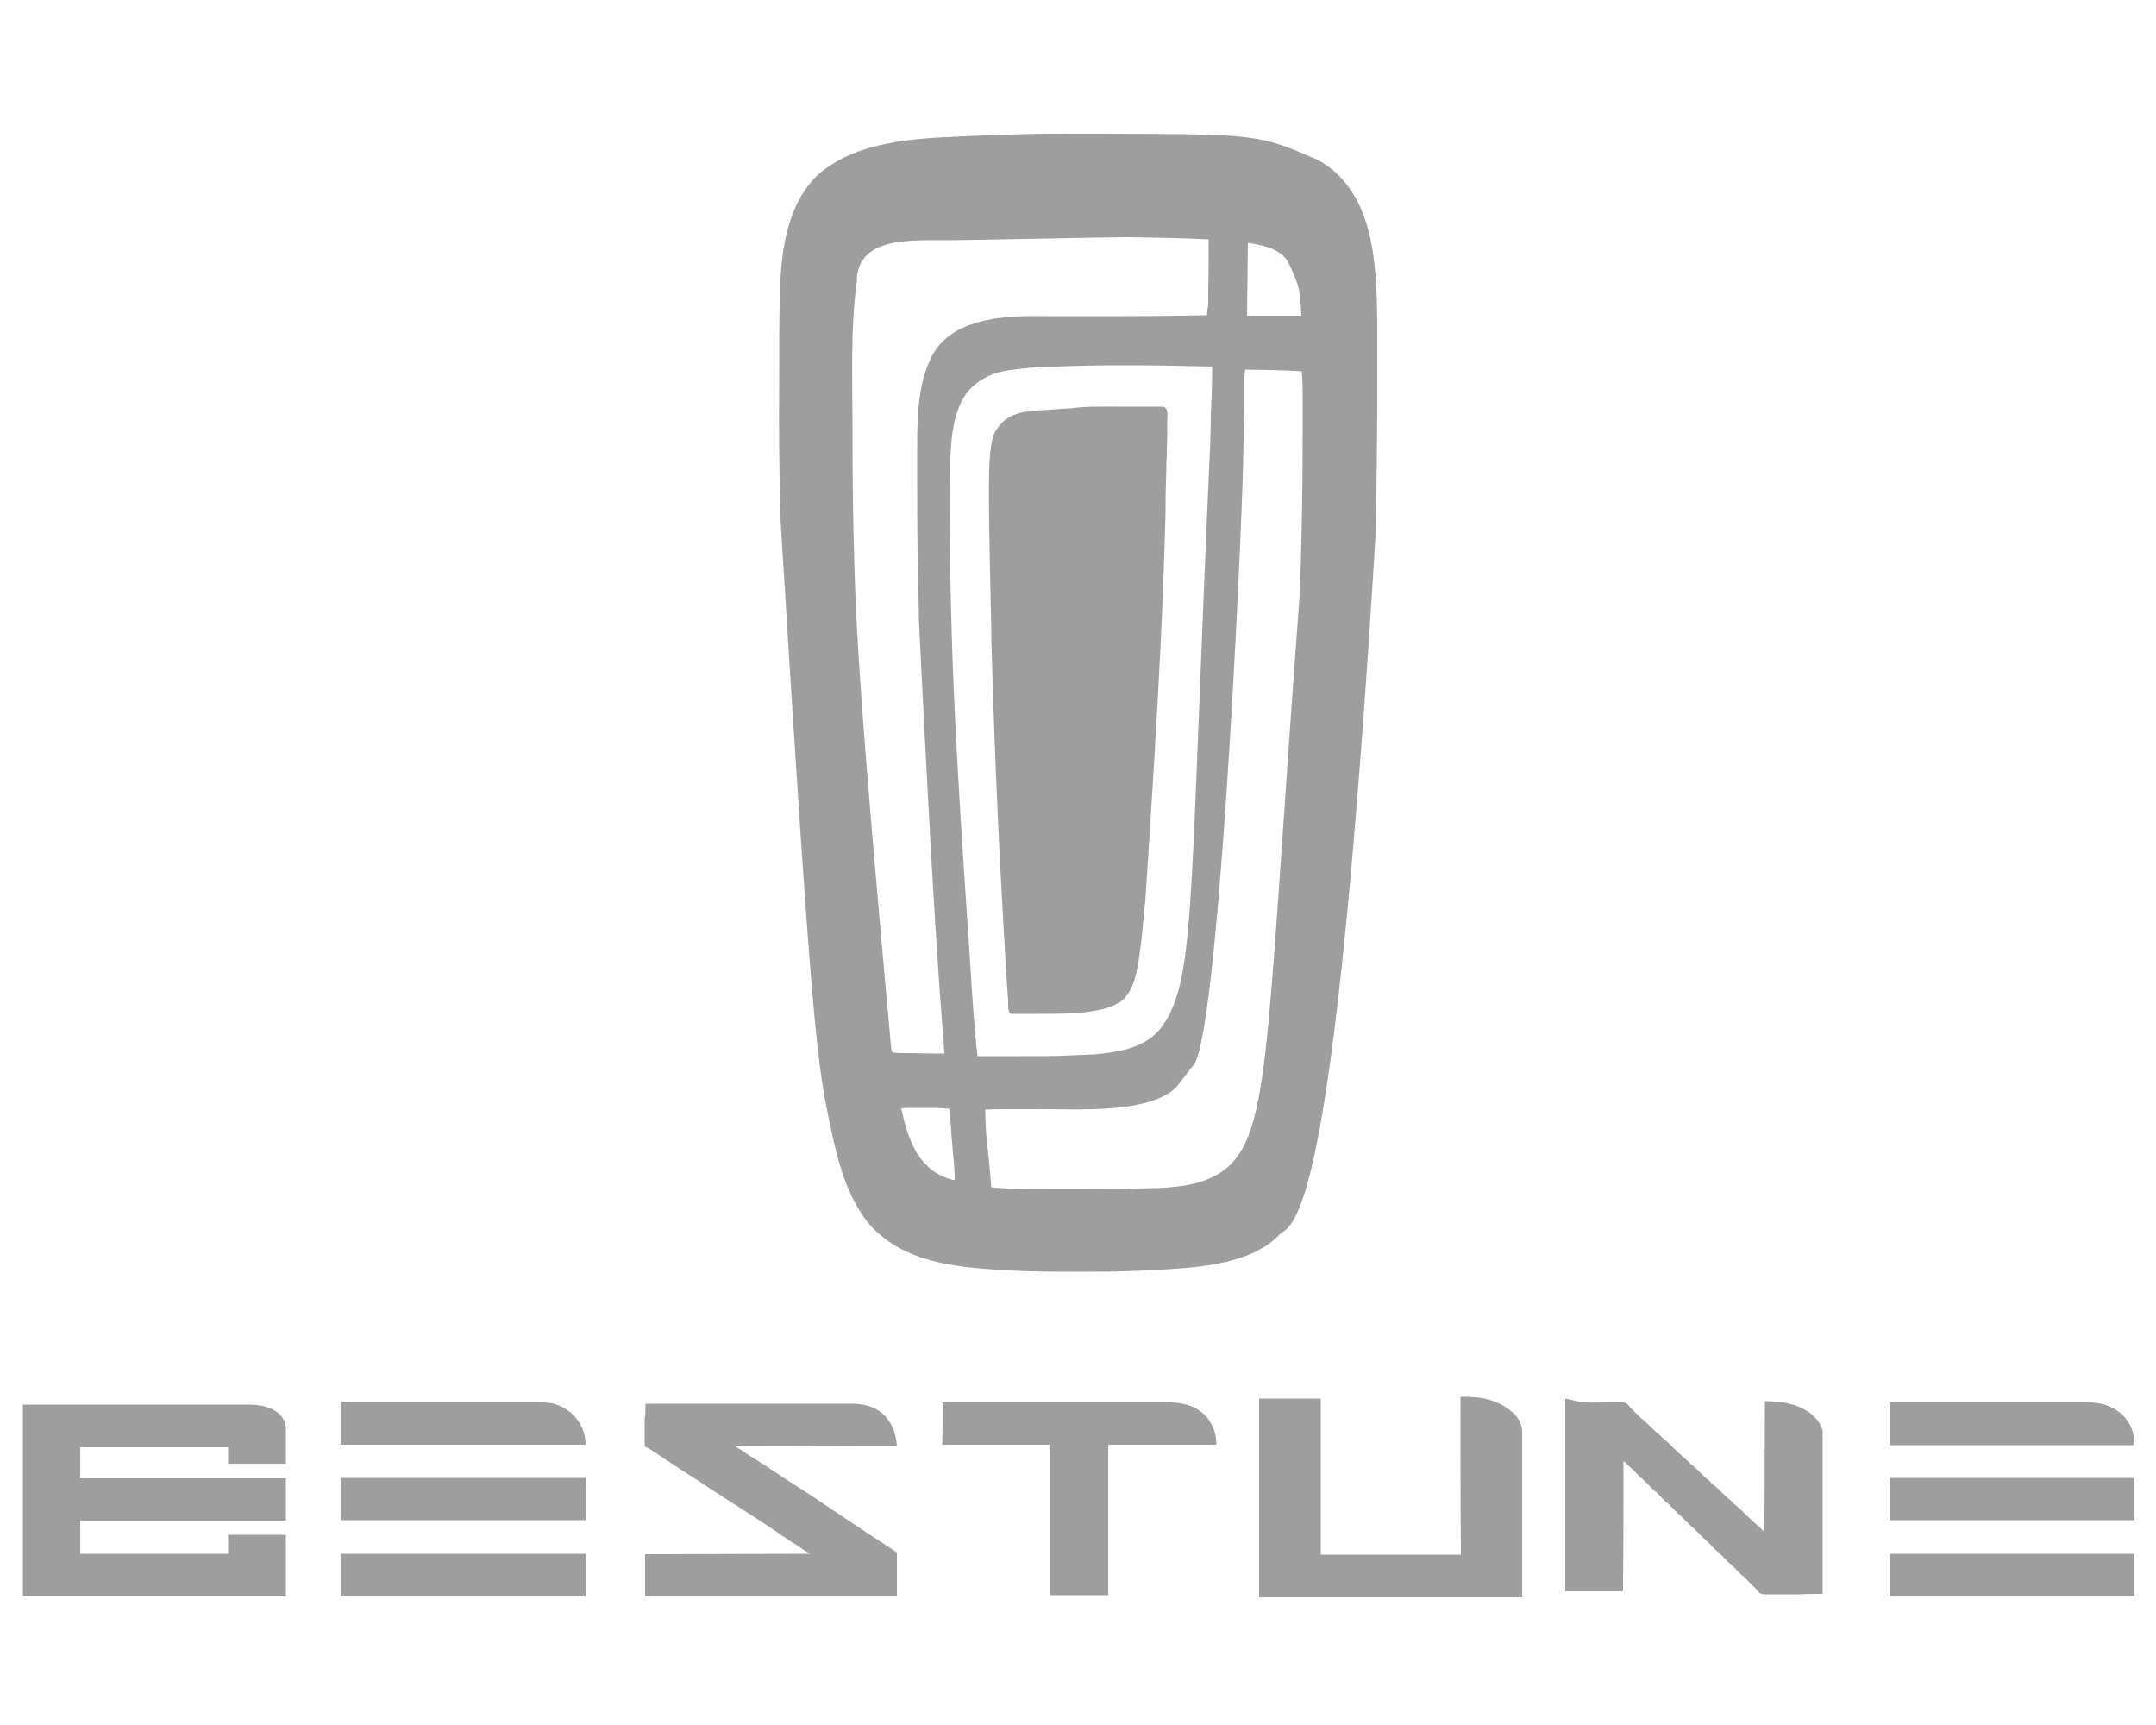
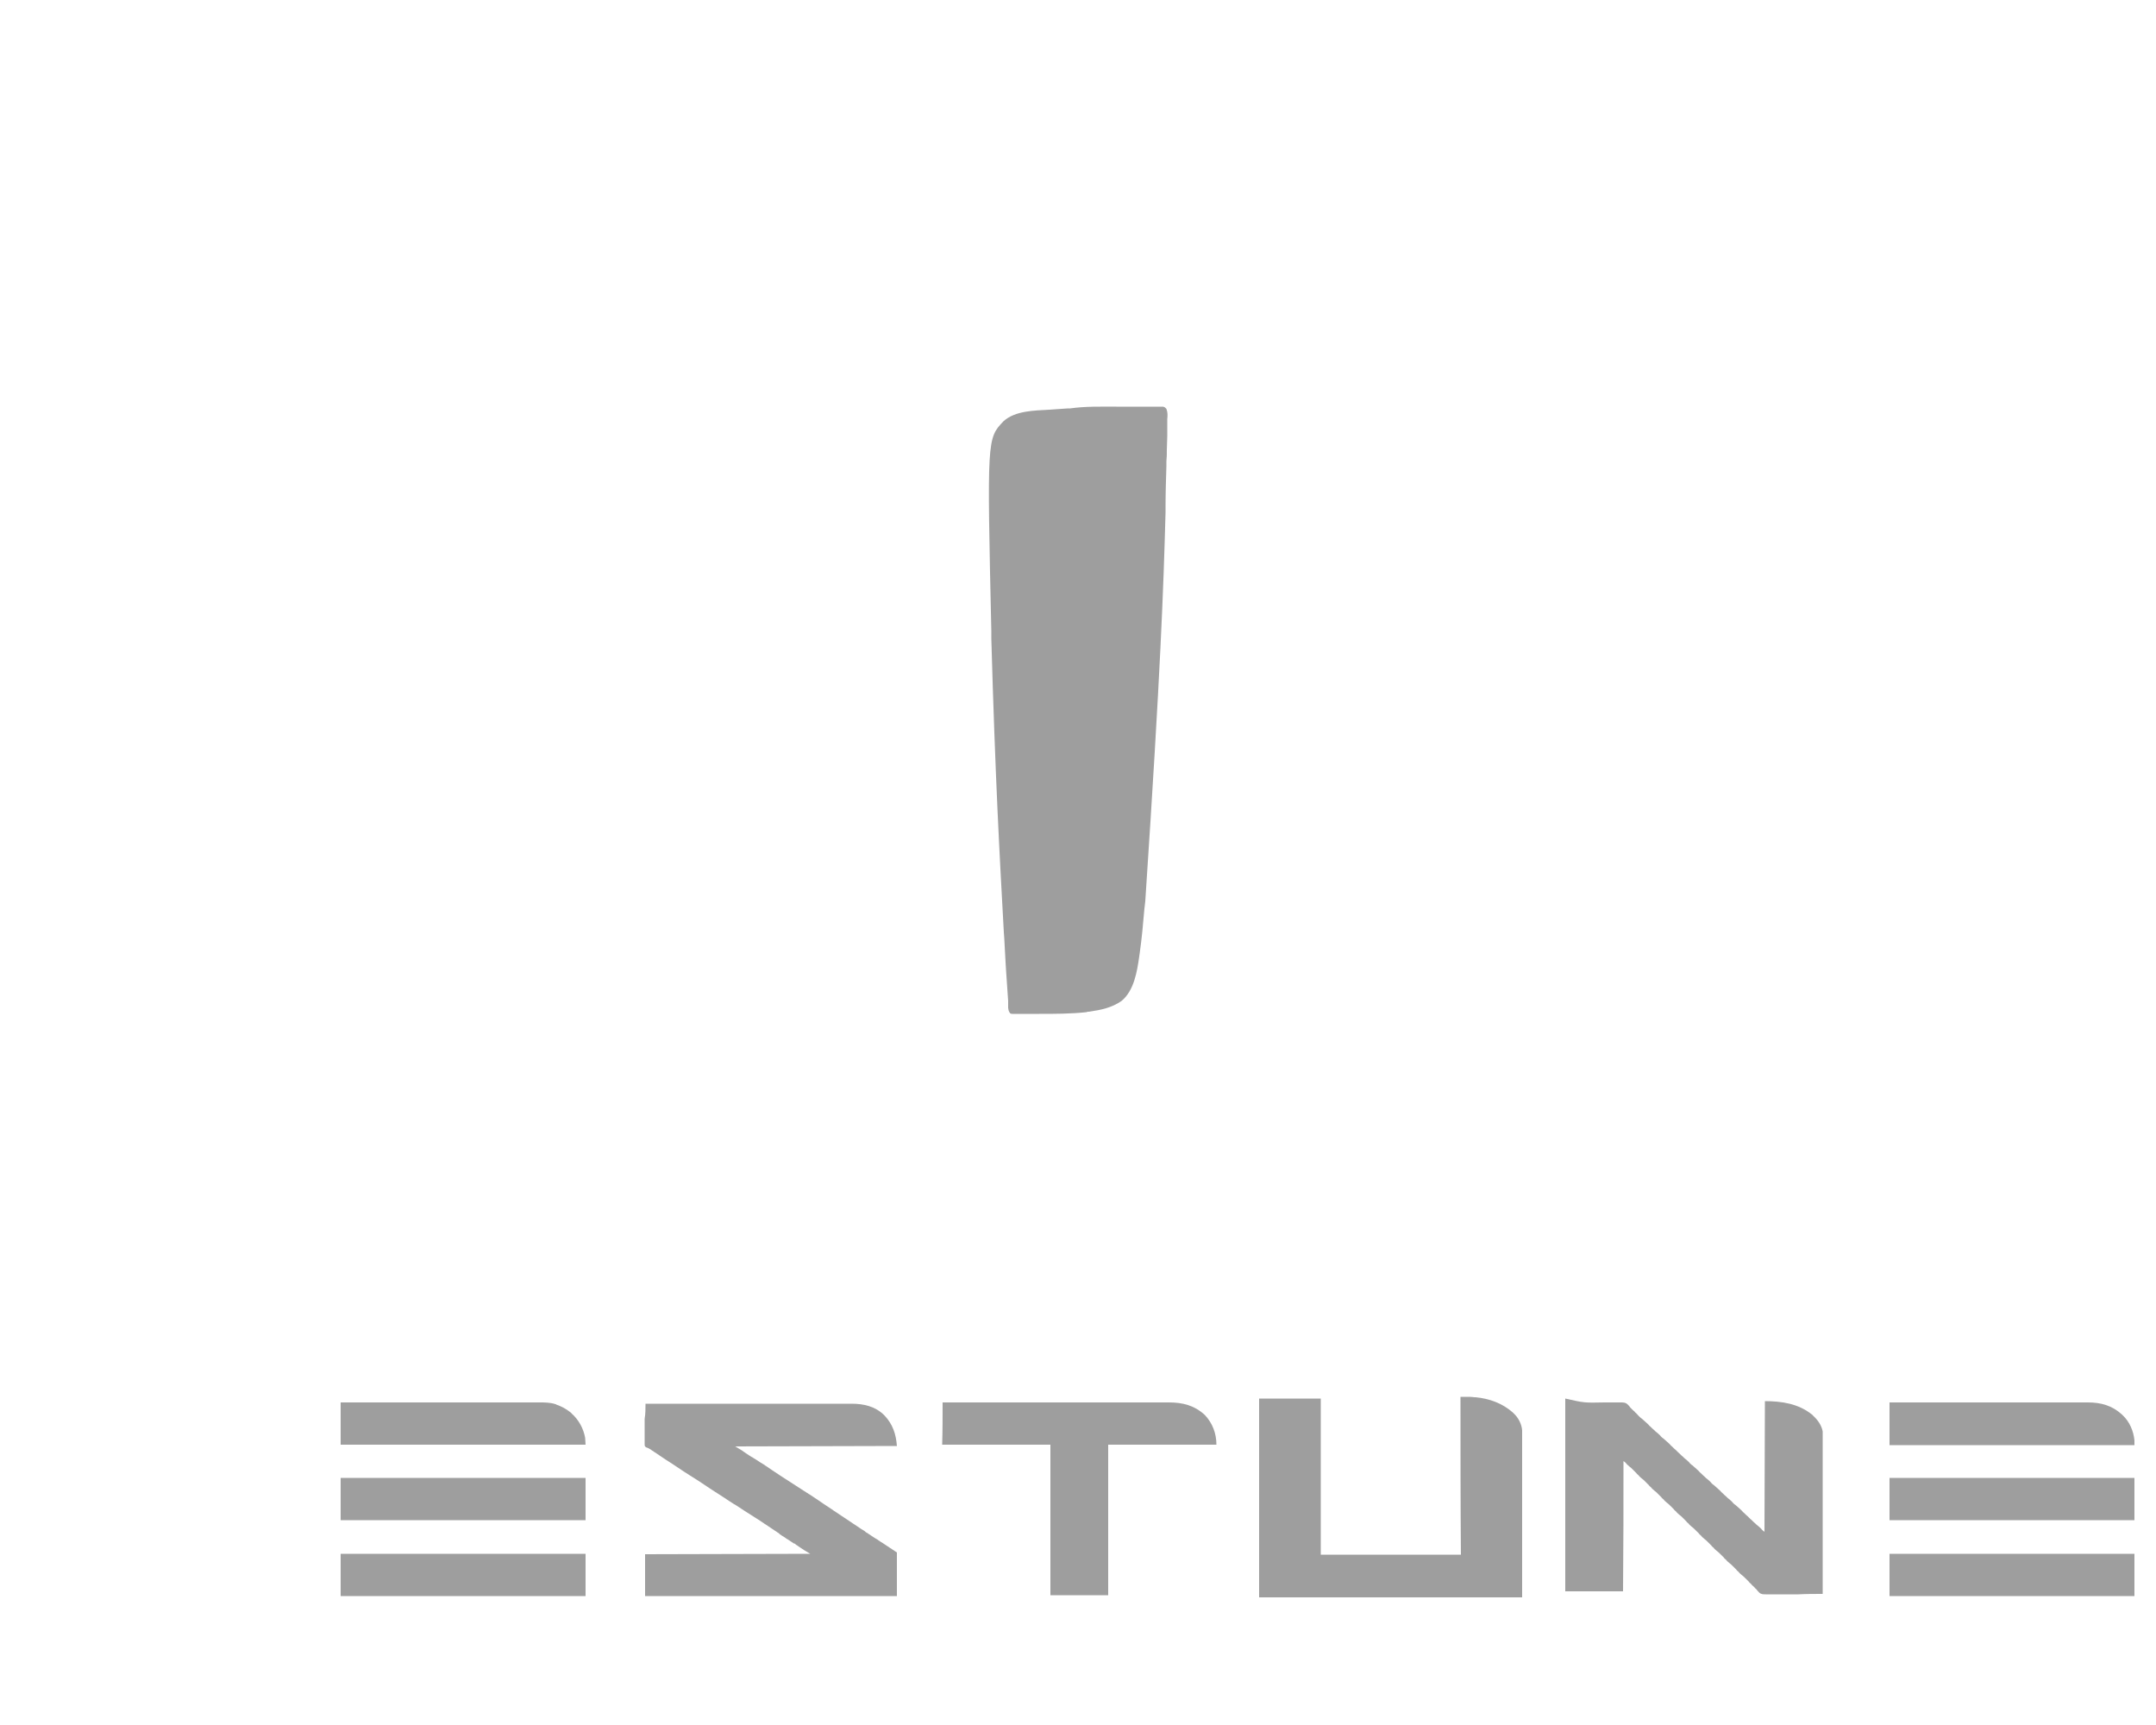
<svg xmlns="http://www.w3.org/2000/svg" version="1.0" id="Layer_1" x="0px" y="0px" viewBox="0 0 500 400" style="enable-background:new 0 0 500 400;" xml:space="preserve">
  <style type="text/css">
	.st0{fill:#9E9E9E;}
</style>
-   <path class="st0" d="M252.4,31c1.1,0,2.1,0,3.2,0c36.3,0.1,36.3,0.1,50.3,6.2c0.1,0.1,0.2,0.1,0.3,0.2c6.1,3.6,9.4,9.4,11.2,16.2  c1.3,5.1,1.7,10.4,1.9,15.6c0,0.2,0,0.2,0,0.4c0.1,3.2,0.1,6.3,0.1,9.5c0,0.6,0,1.3,0,1.9c0,2,0,4,0,6.1c0,0.5,0,1.1,0,1.6  c0,11.3-0.1,22.7-0.4,34c0,0.5,0,1.1,0,1.6c-8.1,132.6-15.6,158.8-21.8,161.5c-0.1,0.1-0.2,0.2-0.3,0.3c-6.8,7.3-19.5,7.8-28.8,8.4  c-0.3,0-0.3,0-0.5,0c-1.2,0.1-2.5,0.1-3.7,0.2c-0.2,0-0.4,0-0.6,0c-4.3,0.2-8.6,0.2-12.9,0.2c-0.3,0-0.3,0-0.6,0  c-5.7,0-11.3,0-17-0.4c-0.2,0-0.3,0-0.5,0c-11.1-0.7-22.7-1.8-30.6-10.5c-5.7-6.8-7.8-16.3-9.5-24.7c0-0.1-0.1-0.3-0.1-0.4  c-2.9-13.9-4.3-28.2-11.1-138.5c0-0.3,0-0.6,0-0.9c-0.3-10.2-0.4-20.5-0.3-30.7c0-0.9,0-1.9,0-2.8c0-5.2,0-10.3,0.1-15.5  c0-0.2,0-0.3,0-0.5c0.2-10.2,1.1-21.9,8.8-29.4c10-8.9,26.1-8.6,38.7-9.2c0.1,0,0.3,0,0.4,0c1,0,1.9-0.1,2.9-0.1c0.4,0,0.9,0,1.3,0  C239.5,30.9,245.9,31,252.4,31z M219.6,55.7c-9,0-20.9-0.7-20.9,9.7c-1.5,10.5-1,22.6-1,33.4c0,0.4,0,0.8,0,1.2  c0,9.9,0.1,19.8,0.4,29.7c0,0.2,0,0.3,0,0.5c0.5,16.6,1.3,33.2,8.5,112.1c0,0.2,0,0.3,0.1,0.5c0,0.7,0,0.7,0.4,1.3  c0.4,0,0.9,0,1.3,0.1c0.1,0,0.3,0,0.4,0c0.3,0,0.6,0,0.9,0c0.4,0,0.8,0,1.3,0c1.8,0,3.7,0.1,5.5,0.1c0.2,0,0.5,0,0.7,0  c0.6,0,1.2,0,1.8,0c0-0.2,0-0.2,0-0.3c-1.3-16.7-2.6-33.4-5.9-100.1c0-0.5,0-1,0-1.6c-0.3-9.9-0.4-19.7-0.4-29.6c0-0.8,0-1.7,0-2.5  c0-1.5,0-2.9,0-4.4c0-0.5,0-1,0-1.5c0-2.6,0-5.1,0.2-7.7c0-0.2,0-0.4,0-0.7c0.3-4.4,1-8.8,3-12.9c0.1-0.2,0.2-0.4,0.3-0.6  c2.1-3.9,5.9-6.3,10-7.5c1.3-0.4,2.6-0.7,3.9-0.9c0.2,0,0.3-0.1,0.5-0.1c0.5-0.1,1.1-0.2,1.6-0.2c0.2,0,0.5-0.1,0.7-0.1  c3.2-0.4,6.4-0.3,9.5-0.3c0.9,0,1.7,0,2.6,0c1.6,0,3.2,0,4.9,0c3.2,0,6.4,0,9.6,0c0.5,0,1,0,1.6,0c6.3,0,12.6-0.1,18.8-0.2  c0-0.4,0.1-0.7,0.1-1.1c0-0.2,0-0.4,0.1-0.6c0.1-0.7,0.1-1.4,0.1-2.1c0-0.1,0-0.3,0-0.4c0-0.4,0-0.9,0-1.3c0-0.2,0-0.2,0-0.5  c0.1-3.9,0.1-7.7,0.1-11.6c-6-0.3-12.1-0.4-18.1-0.5c-0.3,0-0.7,0-1,0C255.7,55,225,55.7,219.6,55.7z M289.4,56.3  c-0.1,5.6-0.1,11.1-0.2,16.9c4.1,0,8.3,0,12.6,0c-0.4-6.7-0.4-6.7-3.2-12.7c-0.1-0.1-0.2-0.2-0.2-0.3  C296.2,57.4,292.4,56.8,289.4,56.3z M245,85c-0.2,0-0.4,0-0.6,0c-5.5,0.2-5.5,0.2-10.8,0.9c-0.3,0.1-0.3,0.1-0.6,0.1  c-3.9,0.8-7.3,2.7-9.4,6c-2.5,4.2-3,9.3-3.2,14.1c0,0.1,0,0.3,0,0.4c-0.1,4.3-0.1,8.6-0.1,13c0,0.2,0,0.5,0,0.7  c0,8.6,0.1,17.3,0.4,25.9c0,0.2,0,0.3,0,0.5c0.6,19.5,1.7,39,4.5,79.8c0,0.6,0.1,1.2,0.1,1.9c0.2,2.4,0.3,4.7,0.5,7.1  c0.1,0.7,0.1,1.5,0.2,2.2c0.1,0.8,0.1,1.7,0.2,2.5c0,0.3,0,0.6,0.1,0.9c0,0.4,0.1,0.8,0.1,1.3c0,0.2,0,0.5,0.1,0.7  c0.1,0.6,0.1,1.3,0.2,1.9c2.3,0,4.5,0,6.8,0c1.1,0,2.1,0,3.2,0c8.3,0,8.3,0,16.7-0.4c0.1,0,0.3,0,0.4,0c5-0.5,10.4-1.2,14.2-4.8  c0.1-0.1,0.2-0.2,0.3-0.3c0.9-0.8,1.5-1.9,2.2-2.9c0.1-0.2,0.2-0.3,0.3-0.5c6.4-11.9,5.2-30.5,9.9-134c0-0.1,0-0.3,0-0.4  c0-1.6,0.1-3.3,0.1-4.9c0-0.7,0-1.4,0.1-2.2c0-0.8,0-1.6,0.1-2.3c0-0.3,0-0.6,0-0.9c0.1-2.1,0.1-4.2,0.1-6.3  C269,84.7,257,84.5,245,85z M288.8,85.7c-0.1,0.7-0.2,1.2-0.2,1.9c0,0.2,0,0.4,0,0.6c0,0.2,0,0.4,0,0.7c0,0.4,0,0.7,0,1.1  c0,0.4,0,0.8,0,1.2c0,0.8,0,1.7,0,2.5c0,1.2,0,2.4-0.1,3.6c-0.1,3.1-0.1,6.3-0.2,9.4c0,0.2,0,0.3,0,0.5  c-0.4,18.9-5.8,136.3-11.8,140.1c-0.1,0.1-3.6,4.7-3.7,4.8c-2.6,2.5-6.4,3.6-9.8,4.2c-0.1,0-0.2,0-0.4,0.1  c-7.9,1.3-16.5,0.7-24.4,0.8c-1.1,0-2.2,0-3.3,0c-2.1,0-4.3,0-6.4,0.1c0,1.2,0,2.3,0.1,3.5c0,0.2,0,0.2,0,0.5c0,0.5,0.1,1,0.1,1.5  c0,0.4,0.1,0.7,0.1,1.1c0.1,0.9,0.2,1.9,0.3,2.8c0.1,1,0.2,1.9,0.3,2.9c0.2,1.9,0.3,3.8,0.5,5.7c1.3,0.2,2.6,0.2,3.9,0.3  c0.3,0,0.3,0,0.7,0c2.6,0.1,5.3,0.1,7.9,0.1c0.4,0,0.8,0,1.3,0c1.5,0,3,0,4.5,0c1.2,0,2.4,0,3.6,0c8.2,0,8.2,0,16.3-0.2  c0.2,0,0.3,0,0.5,0c5.9-0.3,12.3-1.1,16.7-5.4c0.1-0.1,0.2-0.2,0.3-0.3c9.1-9.6,8.3-31.7,15.9-133.1c0-0.2,0-0.3,0-0.5  c0.4-11.8,0.6-23.7,0.6-35.6c0-1,0-2,0-3c0-1.1,0-2.2,0-3.3c0-0.5,0-0.9,0-1.4c0-0.6,0-1.3,0-1.9c0-0.3,0-0.3,0-0.6  c0-1.5-0.1-2.9-0.2-4.3C297.6,85.8,293.3,85.8,288.8,85.7z M209,257c0.4,1.8,0.8,3.6,1.4,5.4c0.1,0.2,0.1,0.4,0.2,0.5  c0.9,2.5,2,4.9,3.8,6.8c0.2,0.2,0.2,0.2,0.4,0.4c1.6,1.8,3.8,2.8,6.1,3.5c0.2,0,0.4,0,0.5,0c0-1.7-0.1-3.5-0.3-5.2  c0-0.3-0.1-0.7-0.1-1c-0.1-0.9-0.1-1.7-0.2-2.6c-0.1-0.9-0.2-1.8-0.2-2.6c-0.1-1.7-0.3-3.4-0.4-5.1c-2.7-0.2-2.7-0.2-5.4-0.2  c-0.2,0-0.3,0-0.5,0c-0.5,0-1,0-1.5,0c-0.4,0-0.7,0-1.1,0C210.7,256.9,209.9,256.9,209,257z" />
-   <path class="st0" d="M5.3,325.7c13.5,0,13.5,0,18.6,0c1.3,0,2.7,0,4.1,0c0.2,0,0.3,0,0.5,0c2.6,0,5.2,0,7.8,0c2.7,0,5.3,0,8,0  c0.4,0,0.8,0,1.1,0c0.1,0,0.1,0,0.2,0c1.2,0,2.4,0,3.6,0c1.2,0,2.4,0,3.6,0c0.7,0,1.3,0,2,0c0.6,0,1.2,0,1.8,0c0.2,0,0.4,0,0.6,0  c2.7,0,5.5,0.3,7.6,2.2c0.9,0.9,1.5,2.1,1.5,3.4c0,0.1,0,0.2,0,0.2c0,0.1,0,0.1,0,0.3c0,0.3,0,0.6,0,0.8c0,0.2,0,0.3,0,0.5  c0,0.6,0,1.3,0,1.9c0,1.4,0,2.9,0,4.4c-4.4,0-8.8,0-13.4,0c0-1.2,0-2.5,0-3.8c-11.3,0-22.6,0-34.3,0c0,2.4,0,4.7,0,7.2  c15.7,0,31.5,0,47.7,0c0,3.2,0,6.5,0,9.8c-15.7,0-31.5,0-47.7,0c0,2.6,0,5.1,0,7.7c11.3,0,22.6,0,34.3,0c0-1.5,0-2.9,0-4.4  c4.4,0,8.8,0,13.4,0c0,4.7,0,9.4,0,14.3c-20.1,0-40.2,0-61,0C5.3,355.4,5.3,340.8,5.3,325.7z" />
  <path class="st0" d="M372.1,325.2c0.9,0,0.9,0,1.3,0c0.3,0,0.6,0,0.9,0c0.4,0,0.8,0,1.1,0c0.1,0,0.3,0,0.4,0c0.7,0,1.2,0,1.7,0.5  c0.2,0.2,0.4,0.4,0.6,0.7c0.1,0.1,0.3,0.3,0.4,0.4c0.1,0.1,0.1,0.1,0.2,0.2c0.2,0.2,0.4,0.3,0.5,0.5c0.3,0.2,0.5,0.5,0.8,0.8  c0.3,0.3,0.5,0.5,0.8,0.7c0.3,0.3,0.6,0.5,0.9,0.8c0.3,0.3,0.6,0.5,0.8,0.8c0.4,0.3,0.7,0.7,1.1,1c0.3,0.3,0.5,0.5,0.8,0.7  c0.3,0.3,0.6,0.5,0.8,0.8c0.2,0.2,0.4,0.4,0.6,0.5c0.3,0.3,0.6,0.5,0.9,0.8c0.3,0.3,0.6,0.5,0.8,0.8c0.4,0.3,0.7,0.7,1.1,1  c0.2,0.2,0.4,0.4,0.6,0.6c0.4,0.3,0.7,0.7,1.1,1c0.3,0.3,0.5,0.5,0.8,0.7c0.3,0.3,0.6,0.5,0.8,0.8c0.2,0.2,0.4,0.4,0.6,0.5  c0.3,0.3,0.6,0.5,0.9,0.8c0.3,0.3,0.6,0.5,0.8,0.8c0.4,0.3,0.7,0.7,1.1,1c0.3,0.3,0.5,0.5,0.8,0.7c0.3,0.3,0.6,0.5,0.8,0.8  c0.2,0.2,0.4,0.4,0.6,0.5c0.3,0.3,0.6,0.5,0.9,0.8c0.3,0.3,0.6,0.5,0.8,0.8c0.4,0.3,0.7,0.7,1.1,1c0.3,0.3,0.5,0.5,0.8,0.7  c0.3,0.3,0.6,0.5,0.8,0.8c0.2,0.2,0.4,0.4,0.6,0.5c0.3,0.3,0.6,0.5,0.9,0.8c0.3,0.3,0.6,0.5,0.8,0.8c0.4,0.3,0.7,0.7,1.1,1  c0.2,0.2,0.4,0.4,0.6,0.6c0.4,0.3,0.7,0.7,1.1,1c0.3,0.3,0.5,0.5,0.8,0.7c0.3,0.3,0.6,0.5,0.8,0.8c0.2,0.2,0.2,0.2,0.6,0.5  c0-10,0.1-20,0.1-30.3c3.9,0,7.8,0.6,10.9,3.1c0.1,0.1,0.2,0.1,0.2,0.2c1.1,1,2,2.2,2.3,3.7c0,0.3,0,0.3,0,0.7c0,0.1,0,0.1,0,0.2  c0,0.2,0,0.4,0,0.6c0,0.2,0,0.3,0,0.5c0,0.4,0,0.9,0,1.3c0,0.5,0,0.9,0,1.4c0,0.8,0,1.6,0,2.4c0,1.2,0,2.3,0,3.5c0,1.9,0,3.8,0,5.6  c0,1.8,0,3.6,0,5.5c0,0.2,0,0.2,0,0.3c0,0.6,0,1.1,0,1.7c0,4.7,0,9.4,0,14c-1.9,0-3.7,0-5.6,0.1c-0.9,0-1.7,0-2.6,0  c-0.8,0-1.5,0-2.3,0c-0.4,0-0.8,0-1.2,0c-0.4,0-0.8,0-1.1,0c-0.1,0-0.3,0-0.4,0c-0.6,0-1.1,0-1.5-0.4c-0.3-0.3-0.5-0.5-0.7-0.8  c-0.1-0.1-0.3-0.2-0.4-0.4c-0.3-0.3-0.6-0.5-0.8-0.8c-0.2-0.2-0.4-0.3-0.5-0.5c-0.3-0.3-0.6-0.6-0.9-0.9c-0.2-0.2-0.5-0.5-0.8-0.7  c-0.2-0.2-0.5-0.4-0.7-0.7c-0.2-0.2-0.4-0.3-0.5-0.5c-0.3-0.3-0.6-0.6-0.9-0.9c-0.2-0.2-0.5-0.5-0.8-0.7c-0.2-0.2-0.5-0.4-0.7-0.7  c-0.2-0.2-0.4-0.3-0.5-0.5c-0.3-0.3-0.6-0.6-0.9-0.9c-0.2-0.2-0.5-0.5-0.8-0.7c-0.2-0.2-0.5-0.4-0.7-0.7c-0.2-0.2-0.4-0.3-0.5-0.5  c-0.3-0.3-0.6-0.6-0.9-0.9c-0.2-0.2-0.5-0.5-0.8-0.7c-0.2-0.2-0.5-0.4-0.7-0.7c-0.2-0.2-0.4-0.3-0.5-0.5c-0.3-0.3-0.6-0.6-0.9-0.9  c-0.2-0.2-0.5-0.5-0.8-0.7c-0.2-0.2-0.5-0.4-0.7-0.7c-0.2-0.2-0.4-0.3-0.5-0.5c-0.3-0.3-0.6-0.6-0.9-0.9c-0.2-0.2-0.5-0.5-0.8-0.7  c-0.2-0.2-0.5-0.4-0.7-0.7c-0.2-0.2-0.4-0.3-0.5-0.5c-0.3-0.3-0.6-0.6-0.9-0.9c-0.2-0.2-0.5-0.5-0.8-0.7c-0.2-0.2-0.5-0.4-0.7-0.7  c-0.2-0.2-0.4-0.3-0.5-0.5c-0.3-0.3-0.6-0.6-0.9-0.9c-0.2-0.2-0.5-0.5-0.8-0.7c-0.2-0.2-0.5-0.4-0.7-0.7c-0.2-0.2-0.4-0.3-0.5-0.5  c-0.3-0.3-0.6-0.6-0.9-0.9c-0.2-0.2-0.5-0.5-0.8-0.7c-0.2-0.2-0.5-0.4-0.7-0.7c-0.2-0.2-0.4-0.3-0.5-0.5c-0.3-0.3-0.6-0.6-0.9-0.9  c-0.2-0.2-0.5-0.5-0.8-0.7c-0.2-0.2-0.5-0.4-0.7-0.7c-0.2-0.2-0.4-0.4-0.6-0.5c0,15,0,15-0.1,30.2c-4.4,0-8.8,0-13.4,0  c0-14.8,0-29.5,0-44.7C367.4,325.3,367.4,325.3,372.1,325.2z" />
  <path class="st0" d="M149.7,325.5c4.7,0,9.4,0,14.1,0c0.1,0,0.1,0,0.2,0c1.5,0,3,0,4.6,0c0.7,0,1.5,0,2.2,0c0.1,0,0.1,0,0.2,0  c2.4,0,4.8,0,7.2,0c2.5,0,4.9,0,7.4,0c0.3,0,0.7,0,1,0c0.1,0,0.1,0,0.2,0c1.1,0,2.2,0,3.3,0c1.1,0,2.2,0,3.3,0c0.6,0,1.2,0,1.8,0  c0.6,0,1.1,0,1.7,0c0.2,0,0.4,0,0.6,0c2.8,0,5.5,0.6,7.6,2.7c1.9,2,2.7,4.3,2.9,7.1c-12.4,0-24.7,0.1-37.5,0.1  c0.5,0.3,1,0.6,1.5,0.9c0.7,0.5,0.7,0.5,1,0.7c0.5,0.3,1,0.7,1.6,1c0.1,0.1,0.2,0.1,0.3,0.2c0.2,0.1,0.3,0.2,0.5,0.3  c0.6,0.4,1.2,0.8,1.9,1.2c0.1,0.1,0.2,0.2,0.3,0.2c0.2,0.2,0.5,0.3,0.7,0.5c0.5,0.3,1,0.7,1.5,1c0.3,0.2,0.6,0.4,0.9,0.6  c0.1,0.1,0.2,0.1,0.3,0.2c3.1,2,3.1,2,6.2,4c0.1,0,0.1,0.1,0.2,0.1c0.1,0.1,0.2,0.2,0.3,0.2c0.3,0.2,0.6,0.4,0.9,0.6  c0.5,0.3,1,0.7,1.5,1c1.1,0.8,2.3,1.5,3.4,2.3c1.2,0.8,2.4,1.6,3.6,2.4c0.5,0.3,1,0.7,1.5,1c0.3,0.2,0.6,0.4,0.9,0.6  c0.1,0.1,0.2,0.1,0.3,0.2c0.7,0.4,0.7,0.4,0.9,0.6c0.1,0.1,0.2,0.2,0.3,0.2c0.3,0.2,0.6,0.4,0.9,0.6c0.5,0.3,1,0.7,1.6,1  c0.2,0.2,0.5,0.3,0.7,0.5c0.2,0.1,0.3,0.2,0.5,0.3c1.1,0.7,2.2,1.5,3.3,2.2c0,3.3,0,6.7,0,10.1c-19.3,0-38.6,0-58.4,0  c0-3.2,0-6.4,0-9.7c12.6,0,25.3-0.1,38.3-0.1c-0.5-0.3-1-0.6-1.5-0.9c-0.4-0.3-0.8-0.5-1.2-0.8c-0.2-0.2-0.5-0.3-0.7-0.5  c-0.1-0.1-0.2-0.2-0.4-0.2c-0.5-0.3-1-0.7-1.5-1c-0.1,0-0.2-0.1-0.2-0.1c-0.1-0.1-0.3-0.2-0.4-0.3c-0.4-0.2-0.8-0.5-1.1-0.7  c-0.1-0.1-0.2-0.1-0.2-0.2c-0.7-0.5-1.4-0.9-2.1-1.4c-0.9-0.6-1.8-1.2-2.7-1.8c-1.1-0.7-2.2-1.4-3.3-2.1c-0.8-0.5-1.6-1.1-2.5-1.6  c-0.5-0.3-0.9-0.6-1.4-0.9c-0.4-0.3-0.8-0.5-1.2-0.8c-0.9-0.6-1.9-1.2-2.8-1.8c-0.9-0.6-1.8-1.2-2.7-1.8c-1.1-0.7-2.2-1.4-3.3-2.1  c-0.9-0.6-1.8-1.2-2.7-1.8c-1.1-0.7-2.2-1.4-3.2-2.1c-0.7-0.5-1.4-0.9-2.1-1.4c-0.1,0-0.1-0.1-0.2-0.1c-0.1-0.1-0.1-0.1-0.2-0.1  c-0.1,0-0.1-0.1-0.2-0.1c-0.1,0-0.2-0.1-0.3-0.1c-0.3-0.3-0.3-0.3-0.3-0.7c0-0.2,0-0.3,0-0.5c0-0.1,0-0.2,0-0.3c0-0.3,0-0.6,0-0.9  c0-0.2,0-0.4,0-0.7c0-0.6,0-1.1,0-1.7c0-0.6,0-1.2,0-1.8C149.7,327.8,149.7,326.6,149.7,325.5z" />
  <path class="st0" d="M338.7,323.9c2.5,0,2.5,0,3.2,0.1c0.1,0,0.2,0,0.3,0c3.2,0.3,6.2,1.4,8.6,3.5c0.1,0.1,0.1,0.1,0.2,0.2  c1.1,1,1.9,2.5,2,4c0,0.1,0,0.2,0,0.4c0,0.1,0,0.1,0,0.2c0,0.2,0,0.4,0,0.7c0,0.2,0,0.3,0,0.5c0,0.4,0,0.9,0,1.3c0,0.5,0,1,0,1.5  c0,0.9,0,1.9,0,2.8c0,1.1,0,2.2,0,3.3c0,2.9,0,5.7,0,8.6c0,6.4,0,12.8,0,19.4c-20.1,0-40.2,0-61,0c0-15.2,0-30.4,0-46.1  c4.7,0,9.4,0,14.3,0c0,12,0,23.9,0,36.2c10.7,0,21.4,0,32.5,0C338.7,348.3,338.7,336.2,338.7,323.9z" />
  <path class="st0" d="M258.9,94.3c0.9,0,1.8,0,2.7,0c0.7,0,1.4,0,2.1,0c0.3,0,0.7,0,1,0c1,0,2,0,3.1,0c0.1,0,0.2,0,0.4,0  c0.3,0,0.7,0,1,0c0.3,0,0.3,0,0.5,0c0.4,0.1,0.4,0.1,0.8,0.5c0.3,0.8,0.3,1.5,0.2,2.4c0,0.3,0,0.3,0,0.6c0,0.6,0,1.3,0,1.9  c0,0.5,0,0.9,0,1.4c0,1.1-0.1,2.2-0.1,3.3c0,0.9,0,1.7-0.1,2.6c0,0.1,0,0.2,0,0.4c0,0.2,0,0.5,0,0.7c-0.1,3.2-0.2,6.4-0.2,9.5  c0,0.4,0,0.9,0,1.3c-0.5,17.9-1.1,35.9-4.7,90.1c-0.1,0.6-0.1,1.2-0.2,1.7c-0.3,3.5-0.6,6.9-1.1,10.4c0,0.2-0.1,0.4-0.1,0.7  c-0.5,3.5-1.2,7.9-4.1,10.3c-2.3,1.6-4.8,2.1-7.6,2.5c-0.2,0-0.4,0-0.5,0.1c-3.7,0.4-7.3,0.4-11,0.4c-0.7,0-1.4,0-2.1,0  c-0.5,0-1.1,0-1.6,0c-0.3,0-0.5,0-0.8,0c-0.4,0-0.7,0-1.1,0c-0.2,0-0.4,0-0.6,0c-0.2,0-0.3,0-0.5-0.1c-0.4-0.5-0.4-0.7-0.5-1.3  c0-0.2,0-0.3,0-0.5c0-0.2,0-0.4,0-0.5c0-0.2,0-0.4,0-0.6c-0.2-2.4-0.3-4.9-0.5-7.3c0-0.6-0.1-1.1-0.1-1.7c-0.1-1.8-0.2-3.6-0.3-5.5  c0-0.5-0.1-1-0.1-1.4c-1-18.1-2-36.1-2.9-68.1c0-0.6,0-1.1,0-1.7c-1-44.7-1-44.7,2.8-48.7c2.7-2.5,7.3-2.5,10.7-2.7  c0.5,0,0.9-0.1,1.4-0.1c1-0.1,1.9-0.1,2.9-0.2c0.2,0,0.3,0,0.5,0C251.7,94.2,255.3,94.3,258.9,94.3z" />
  <path class="st0" d="M218.6,325.2c5.2,0,10.4,0,15.5,0c0.1,0,0.1,0,0.2,0c1.7,0,3.3,0,5,0c0.8,0,1.6,0,2.5,0c0.1,0,0.2,0,0.2,0  c2.6,0,5.3,0,7.9,0c2.7,0,5.4,0,8.1,0c0.4,0,0.8,0,1.1,0c0.1,0,0.1,0,0.2,0c1.2,0,2.4,0,3.6,0c1.2,0,2.4,0,3.7,0c0.7,0,1.4,0,2.2,0  c0.5,0,1.1,0,1.6,0c0.2,0,0.4,0,0.7,0c3.2,0,5.9,0.7,8.3,2.9c1.8,1.9,2.7,4.3,2.7,6.9c-8.3,0-16.6,0-25.1,0c0,11.5,0,23.1,0,34.9  c-4.4,0-8.8,0-13.4,0c0-11.5,0-23.1,0-34.9c-8.3,0-16.6,0-25.1,0C218.6,331.8,218.6,328.5,218.6,325.2z" />
  <path class="st0" d="M438.2,360.3c18.8,0,37.5,0,56.8,0c0,3.2,0,6.5,0,9.8c-18.8,0-37.5,0-56.8,0  C438.2,366.9,438.2,363.6,438.2,360.3z" />
  <path class="st0" d="M79,360.3c18.8,0,37.5,0,56.8,0c0,3.2,0,6.5,0,9.8c-18.8,0-37.5,0-56.8,0C79,366.9,79,363.6,79,360.3z" />
  <path class="st0" d="M438.2,342.7c18.8,0,37.5,0,56.8,0c0,3.2,0,6.5,0,9.8c-18.8,0-37.5,0-56.8,0  C438.2,349.3,438.2,346.1,438.2,342.7z" />
  <path class="st0" d="M79,342.7c18.8,0,37.5,0,56.8,0c0,3.2,0,6.5,0,9.8c-18.8,0-37.5,0-56.8,0C79,349.3,79,346.1,79,342.7z" />
  <path class="st0" d="M438.2,325.2c9.1,0,9.1,0,13.6,0c0.1,0,0.1,0,0.2,0c1.5,0,2.9,0,4.4,0c0.7,0,1.4,0,2.1,0c0.1,0,0.1,0,0.2,0  c2.3,0,4.6,0,6.9,0c2.4,0,4.7,0,7.1,0c0.3,0,0.7,0,1,0c0.1,0,0.1,0,0.2,0c1.1,0,2.1,0,3.2,0c1.1,0,2.1,0,3.2,0c0.6,0,1.2,0,1.7,0  c0.5,0,1.1,0,1.6,0c0.2,0,0.4,0,0.6,0c3,0,5.6,0.7,7.9,2.8c0.1,0.1,0.1,0.1,0.2,0.2c1.6,1.5,2.5,3.7,2.7,5.8c0,0.4,0,0.7,0,1.1  c-18.8,0-37.5,0-56.8,0C438.2,331.8,438.2,328.5,438.2,325.2z" />
  <path class="st0" d="M79,325.2c9.1,0,9.1,0,13.6,0c0.1,0,0.1,0,0.2,0c1.5,0,2.9,0,4.4,0c0.7,0,1.4,0,2.1,0c0.1,0,0.1,0,0.2,0  c2.3,0,4.6,0,6.9,0c2.4,0,4.7,0,7.1,0c0.3,0,0.7,0,1,0c0.1,0,0.1,0,0.2,0c1.1,0,2.1,0,3.2,0c1.1,0,2.1,0,3.2,0c0.6,0,1.2,0,1.7,0  c0.5,0,1.1,0,1.6,0c0.2,0,0.4,0,0.6,0c1.3,0,2.6,0,3.8,0.4c0.1,0,0.1,0,0.2,0.1c1.2,0.4,2.3,1,3.3,1.8c0.1,0.1,0.2,0.1,0.2,0.2  c1.7,1.5,2.8,3.5,3.2,5.7c0,0.5,0.1,1.1,0.1,1.6c-18.8,0-37.5,0-56.8,0C79,331.8,79,328.5,79,325.2z" />
</svg>